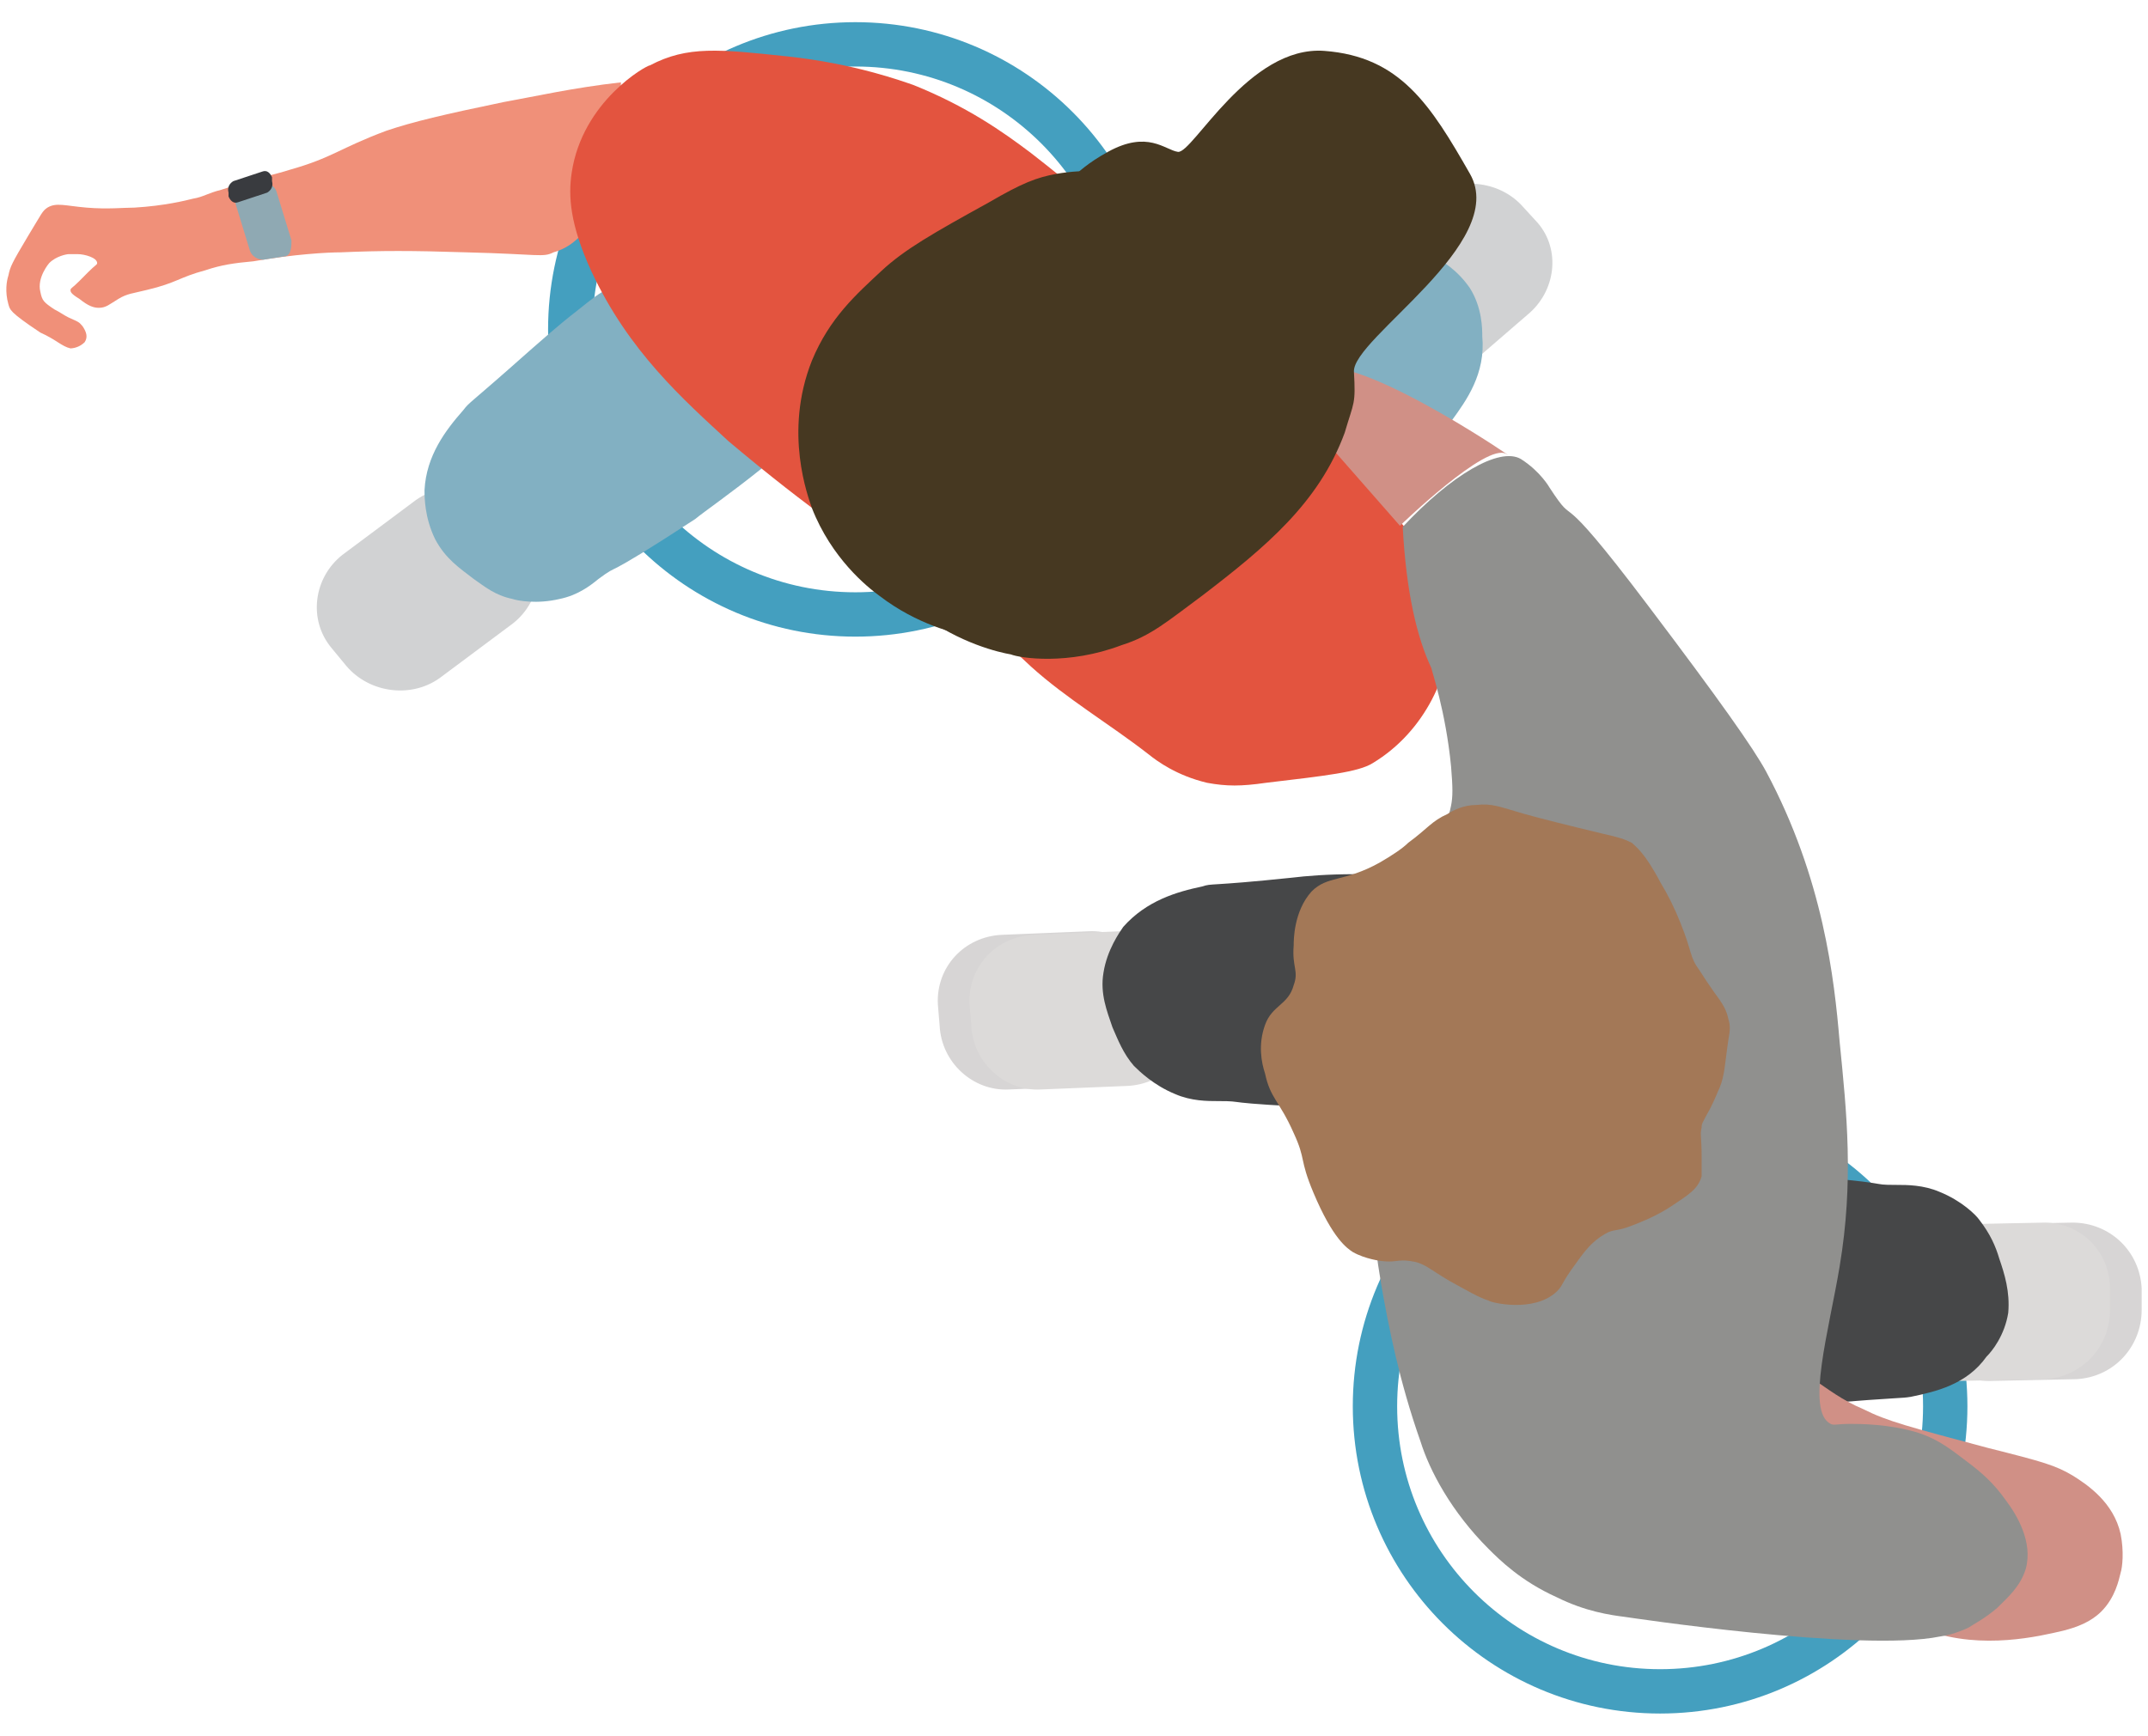
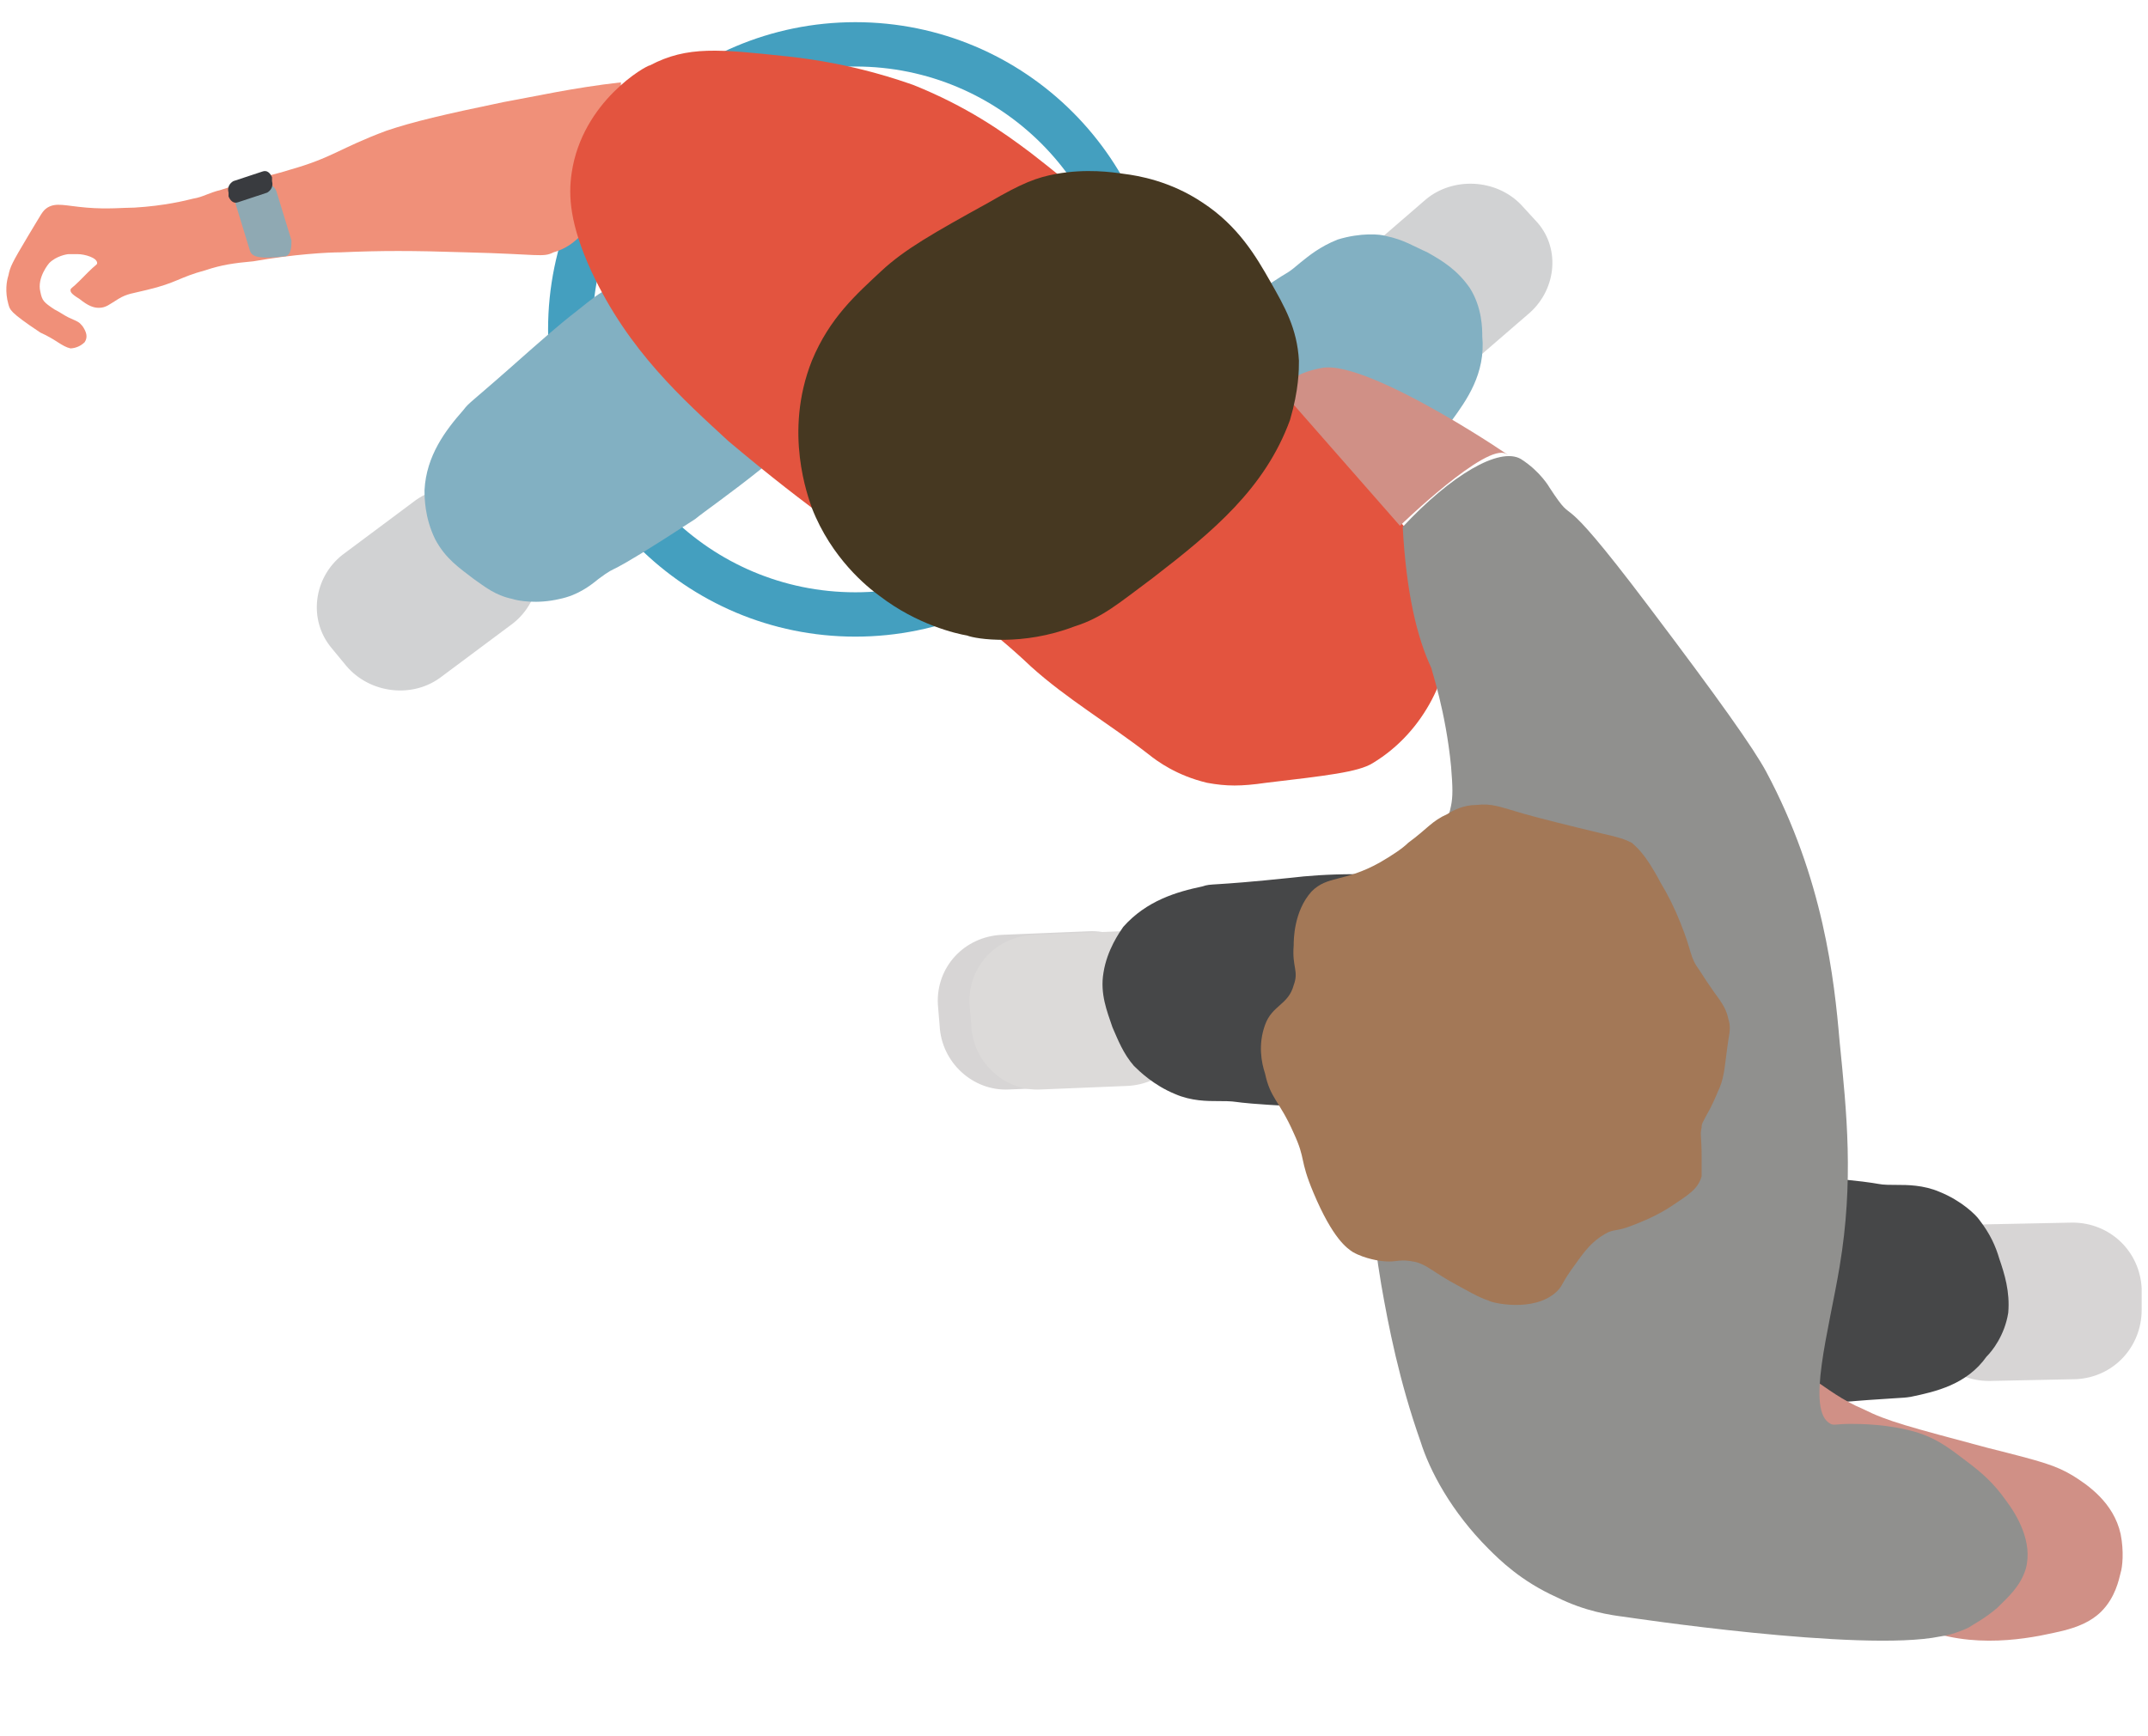
<svg xmlns="http://www.w3.org/2000/svg" viewBox="1999.001 2521 338.999 274" width="338.999" height="274">
-   <ellipse color="rgb(51, 51, 51)" fill-rule="evenodd" stroke-width="7" stroke="rgb(68, 159, 191)" cx="2261" cy="2743" r="45" id="tSvg14c3966cb87" fill="none" fill-opacity="1" stroke-opacity="1" rx="45" ry="45" style="transform: rotate(0deg);" />
  <ellipse color="rgb(51, 51, 51)" fill-rule="evenodd" stroke-width="7" stroke="rgb(68, 159, 191)" cx="2134" cy="2573" r="45" id="tSvg1b33a29d6" fill="none" fill-opacity="1" stroke-opacity="1" rx="45" ry="45" style="transform: rotate(0deg);" />
  <path fill="#D1D2D3" stroke="none" fill-opacity="1" stroke-width="1" stroke-opacity="1" color="rgb(51, 51, 51)" id="tSvg1740fbab0d7" d="M 2053.619 2626.076 C 2052.856 2625.151 2052.092 2624.225 2051.329 2623.3 C 2047.608 2618.858 2048.466 2612.196 2053.046 2608.587 C 2056.767 2605.811 2060.489 2603.034 2064.21 2600.258 C 2068.79 2596.65 2075.66 2597.482 2079.381 2601.924 C 2080.144 2602.849 2080.908 2603.775 2081.671 2604.7 C 2085.392 2609.142 2084.534 2615.804 2079.954 2619.413 C 2076.233 2622.189 2072.511 2624.966 2068.79 2627.742C 2064.21 2631.35 2057.34 2630.518 2053.619 2626.076Z" />
  <path fill="#F09079" stroke="none" fill-opacity="1" stroke-width="1" stroke-opacity="1" color="rgb(51, 51, 51)" id="tSvg11c1699e31d" d="M 2097 2534 C 2089.434 2534.847 2083.27 2536.26 2078.505 2537.107 C 2068.978 2539.085 2064.215 2540.215 2060.011 2541.627 C 2052.445 2544.452 2051.604 2545.864 2044.599 2547.841 C 2042.917 2548.406 2038.994 2549.254 2033.95 2550.949 C 2031.708 2551.514 2031.148 2552.079 2029.467 2552.361 C 2028.346 2552.644 2024.983 2553.491 2020.219 2553.774 C 2018.538 2553.774 2016.016 2554.056 2012.653 2553.774 C 2009.291 2553.491 2007.89 2552.926 2006.488 2553.774 C 2005.648 2554.338 2005.648 2554.621 2003.406 2558.294 C 2000.884 2562.53 2000.604 2563.094 2000.324 2564.507 C 2000.044 2565.354 1999.764 2567.049 2000.324 2569.027 C 2000.604 2569.874 2000.324 2570.142 2005.368 2573.499 C 2007.89 2574.63 2008.73 2575.678 2010.13 2576 C 2010.972 2575.96 2011.77 2575.608 2012.367 2575.013 C 2012.927 2574.165 2012.597 2573.346 2012.037 2572.498 C 2011.476 2571.933 2011.812 2571.978 2009.85 2571.13 C 2008.73 2570.565 2008.691 2570.398 2007.57 2569.833 C 2005.89 2568.703 2005.647 2568.463 2005.367 2567.05 C 2004.807 2564.79 2006.767 2562.53 2006.767 2562.53 C 2007.889 2561.4 2009.57 2561.118 2009.85 2561.118 C 2010.317 2561.118 2010.784 2561.118 2011.251 2561.118 C 2012.372 2561.118 2014.334 2561.683 2014.334 2562.53 C 2014.334 2562.813 2014.054 2562.813 2012.933 2563.943 C 2012.466 2564.414 2011.998 2564.884 2011.531 2565.355 C 2010.411 2566.485 2010.131 2566.485 2010.131 2566.768 C 2010.131 2567.05 2010.131 2567.332 2011.531 2568.18 C 2012.933 2569.31 2013.773 2569.592 2014.614 2569.592 C 2015.734 2569.592 2016.295 2569.027 2017.696 2568.18 C 2019.097 2567.332 2019.938 2567.332 2022.18 2566.768 C 2026.944 2565.638 2027.224 2564.79 2031.427 2563.66 C 2033.949 2562.813 2035.911 2562.53 2038.993 2562.248 C 2045.438 2561.118 2050.763 2560.835 2052.724 2560.835 C 2059.169 2560.553 2063.933 2560.553 2072.62 2560.835 C 2084.109 2561.118 2084.67 2561.683 2086.35 2560.835C 2091.397 2559.423 2096.16 2553.491 2097 2534Z" />
  <path fill="#D7D5D5" stroke="none" fill-opacity="1" stroke-width="1" stroke-opacity="1" color="rgb(51, 51, 51)" id="tSvg53ab5a3f4d" d="M 2147.292 2682.885 C 2147.199 2681.763 2147.105 2680.64 2147.012 2679.518 C 2146.732 2673.625 2151.209 2668.854 2157.085 2668.574 C 2161.655 2668.387 2166.225 2668.199 2170.795 2668.012 C 2176.671 2667.732 2181.428 2672.222 2181.708 2678.115 C 2181.801 2679.237 2181.895 2680.36 2181.988 2681.482 C 2182.268 2687.375 2177.791 2692.146 2171.915 2692.426 C 2167.345 2692.613 2162.775 2692.801 2158.205 2692.988C 2152.608 2693.268 2147.572 2688.778 2147.292 2682.885Z" />
  <path fill="#82B0C2" stroke="none" fill-opacity="1" stroke-width="1" stroke-opacity="1" color="rgb(51, 51, 51)" id="tSvg682a0b74cc" d="M 2072.1 2585.767 C 2073.209 2584.336 2072.654 2585.195 2082.636 2576.318 C 2084.3 2574.887 2086.796 2572.596 2090.123 2570.019 C 2092.618 2568.015 2093.727 2567.156 2094.559 2566.869 C 2100.104 2564.579 2106.204 2567.442 2108.422 2568.301 C 2113.413 2570.878 2116.463 2574.314 2117.572 2576.032 C 2118.959 2577.75 2125.059 2586.054 2122.286 2591.781 C 2122.009 2592.64 2121.454 2592.926 2119.236 2594.931 C 2114.245 2598.939 2110.086 2601.802 2108.7 2602.948 C 2092.895 2613.256 2097.332 2609.533 2093.45 2612.397 C 2092.063 2613.542 2090.123 2614.974 2087.35 2615.547 C 2083.745 2616.405 2080.695 2615.833 2079.864 2615.547 C 2077.091 2614.974 2075.427 2613.542 2073.764 2612.397 C 2071.545 2610.679 2069.327 2609.247 2067.664 2606.097 C 2066 2602.661 2066 2599.512 2066 2598.367C 2066.277 2592.926 2069.327 2588.917 2072.1 2585.767Z" />
  <path fill="#DCDAD9" stroke="none" fill-opacity="1" stroke-width="1" stroke-opacity="1" color="rgb(51, 51, 51)" id="tSvge708b059d9" d="M 2152.292 2682.885 C 2152.199 2681.763 2152.105 2680.64 2152.012 2679.518 C 2151.732 2673.625 2156.209 2668.854 2162.085 2668.574 C 2166.655 2668.387 2171.225 2668.199 2175.795 2668.012 C 2181.671 2667.732 2186.428 2672.222 2186.708 2678.115 C 2186.801 2679.237 2186.895 2680.36 2186.988 2681.482 C 2187.268 2687.375 2182.791 2692.146 2176.915 2692.426 C 2172.345 2692.613 2167.775 2692.801 2163.205 2692.988C 2157.608 2693.268 2152.572 2688.778 2152.292 2682.885Z" />
  <path fill="#464748" stroke="none" fill-opacity="1" stroke-width="1" stroke-opacity="1" color="rgb(51, 51, 51)" id="tSvgf4b1ade697" d="M 2188.709 2660.944 C 2190.406 2660.388 2189.557 2660.944 2202.851 2659.555 C 2205.114 2659.278 2208.508 2659 2212.751 2659 C 2214.637 2659 2216.522 2659 2218.408 2659 C 2224.348 2660.388 2227.742 2666.22 2228.873 2668.163 C 2231.701 2673.161 2231.984 2677.604 2231.984 2679.548 C 2231.984 2681.769 2232.55 2691.765 2226.894 2694.82 C 2226.044 2695.098 2225.479 2695.375 2222.65 2695.653 C 2216.145 2696.208 2211.054 2695.931 2209.357 2695.931 C 2190.406 2695.098 2196.063 2694.82 2191.254 2694.82 C 2189.557 2694.82 2187.012 2694.82 2184.466 2693.71 C 2181.072 2692.32 2178.809 2690.1 2177.961 2689.266 C 2176.264 2687.323 2175.415 2685.101 2174.566 2683.158 C 2173.718 2680.658 2172.586 2677.882 2173.152 2674.55 C 2173.718 2670.94 2175.698 2668.163 2176.264 2667.33C 2179.941 2663.165 2184.749 2661.777 2188.709 2660.944Z" />
  <path fill="#D7D5D5" stroke="none" fill-opacity="1" stroke-width="1" stroke-opacity="1" color="rgb(51, 51, 51)" id="tSvg121d5ffe413" d="M 2337 2724.393 C 2337 2725.517 2337 2726.64 2337 2727.764 C 2337 2733.663 2332.52 2738.438 2326.64 2738.719 C 2322.067 2738.813 2317.493 2738.906 2312.92 2739 C 2307.04 2739 2302.28 2734.506 2302 2728.607 C 2302 2727.483 2302 2726.36 2302 2725.236 C 2302 2719.337 2306.48 2714.562 2312.36 2714.281 C 2316.933 2714.187 2321.507 2714.094 2326.08 2714C 2331.96 2714 2336.72 2718.494 2337 2724.393Z" />
-   <path fill="#DCDAD9" stroke="none" fill-opacity="1" stroke-width="1" stroke-opacity="1" color="rgb(51, 51, 51)" id="tSvgc06fea581e" d="M 2332 2724.4 C 2332 2725.523 2332 2726.647 2332 2727.77 C 2332 2733.665 2327.52 2738.438 2321.64 2738.72 C 2317.067 2738.813 2312.493 2738.907 2307.92 2739 C 2302.04 2739 2297.28 2734.508 2297 2728.612 C 2297 2727.489 2297 2726.365 2297 2725.242 C 2297 2719.346 2301.48 2714.573 2307.36 2714.292 C 2311.933 2714.199 2316.507 2714.105 2321.08 2714.012C 2327.24 2713.731 2332 2718.504 2332 2724.4Z" />
  <path fill="#464748" stroke="none" fill-opacity="1" stroke-width="1" stroke-opacity="1" color="rgb(51, 51, 51)" id="tSvg136849aa336" d="M 2300.568 2741.503 C 2298.86 2741.78 2299.714 2741.503 2286.046 2742.609 C 2283.768 2742.885 2280.351 2743.162 2276.08 2742.885 C 2272.948 2742.885 2271.24 2742.885 2270.385 2742.609 C 2264.405 2741.227 2260.989 2735.144 2259.85 2733.209 C 2257.002 2728.232 2257.002 2723.809 2257.002 2721.597 C 2257.002 2719.385 2256.718 2709.432 2262.412 2706.667 C 2263.267 2706.391 2263.836 2706.115 2266.684 2706.115 C 2273.233 2705.838 2278.358 2706.115 2280.067 2706.391 C 2299.144 2707.773 2293.449 2708.05 2298.29 2708.05 C 2299.999 2708.05 2302.561 2708.05 2305.124 2709.156 C 2308.541 2710.538 2310.819 2712.75 2311.388 2713.579 C 2313.097 2715.791 2313.951 2717.726 2314.52 2719.662 C 2315.375 2722.15 2316.229 2724.915 2315.944 2728.232 C 2315.374 2731.827 2313.381 2734.315 2312.527 2735.144C 2309.395 2739.568 2304.554 2740.674 2300.568 2741.503Z" />
  <path fill="#D09086" stroke="none" fill-opacity="1" stroke-width="1" stroke-opacity="1" color="rgb(51, 51, 51)" id="tSvg522dc07d69" d="M 2285.593 2739 C 2287.251 2740.11 2289.738 2742.055 2293.055 2743.444 C 2296.924 2745.388 2300.24 2746.221 2312.677 2749.554 C 2321.521 2751.776 2323.455 2752.331 2326.219 2753.997 C 2328.429 2755.386 2332.575 2758.163 2333.681 2763.162 C 2334.234 2765.94 2333.957 2768.439 2333.681 2769.272 C 2333.405 2770.383 2332.851 2773.161 2330.641 2775.382 C 2328.983 2777.049 2326.771 2777.882 2324.561 2778.437 C 2320.968 2779.271 2311.848 2781.492 2303.281 2778.437 C 2291.673 2774.272 2283.105 2761.774 2282 2746.499" />
  <path fill="#D1D2D3" stroke="none" fill-opacity="1" stroke-width="1" stroke-opacity="1" color="rgb(51, 51, 51)" id="tSvg52cce4a329" d="M 2239.05 2553.31 C 2239.806 2554.134 2240.563 2554.959 2241.319 2555.783 C 2245.289 2559.903 2244.721 2566.494 2240.469 2570.339 C 2236.972 2573.36 2233.474 2576.382 2229.977 2579.403 C 2225.724 2583.248 2218.919 2582.699 2214.949 2578.579 C 2214.193 2577.755 2213.437 2576.931 2212.681 2576.107 C 2208.711 2571.987 2209.279 2565.395 2213.531 2561.55 C 2217.028 2558.529 2220.526 2555.508 2224.023 2552.487C 2228.276 2548.917 2235.081 2549.191 2239.05 2553.31Z" />
  <path fill="#82B0C2" stroke="none" fill-opacity="1" stroke-width="1" stroke-opacity="1" color="rgb(51, 51, 51)" id="tSvg75e73438b4" d="M 2228.141 2587.357 C 2227.014 2588.77 2227.578 2587.922 2217.995 2597.53 C 2216.304 2599.225 2214.049 2601.486 2210.667 2604.311 C 2208.412 2606.289 2207.003 2607.419 2206.157 2607.702 C 2200.802 2610.528 2194.32 2607.985 2192.065 2607.137 C 2186.71 2605.159 2183.61 2601.768 2182.201 2600.073 C 2180.791 2598.377 2174.027 2590.748 2176.564 2584.814 C 2176.846 2583.966 2177.409 2583.401 2179.382 2581.424 C 2184.174 2576.902 2188.119 2574.077 2189.529 2572.946 C 2204.749 2561.644 2200.521 2565.599 2204.185 2562.491 C 2205.594 2561.361 2207.285 2559.948 2210.103 2558.818 C 2213.767 2557.688 2216.868 2557.97 2217.713 2558.253 C 2220.532 2558.818 2222.223 2559.948 2224.196 2560.796 C 2226.732 2562.209 2228.986 2563.622 2230.96 2566.447 C 2232.933 2569.555 2232.933 2572.947 2232.933 2574.077C 2233.496 2580.01 2230.396 2584.249 2228.141 2587.357Z" />
  <path fill="#E3543F" stroke="none" fill-opacity="1" stroke-width="1" stroke-opacity="1" color="rgb(51, 51, 51)" id="tSvg1349700b816" d="M 2092.318 2563.794 C 2088.948 2556.45 2088.666 2551.931 2089.228 2548.259 C 2090.914 2536.96 2101.027 2531.311 2101.588 2531.311 C 2107.488 2528.204 2112.544 2528.769 2123.218 2529.899 C 2133.894 2531.029 2141.478 2533.853 2143.164 2534.419 C 2151.591 2537.808 2157.21 2541.762 2161.704 2545.152 C 2175.188 2555.602 2185.863 2565.771 2207.774 2589.78 C 2208.898 2590.91 2210.021 2592.04 2211.145 2593.452 C 2224.067 2607.575 2228 2612.376 2228 2619.72 C 2228 2627.064 2224.067 2636.385 2215.64 2641.47 C 2213.392 2642.882 2208.336 2643.446 2198.785 2644.576 C 2194.852 2645.141 2192.605 2645.141 2189.515 2644.576 C 2184.739 2643.446 2181.649 2641.186 2180.245 2640.057 C 2174.065 2635.255 2167.322 2631.301 2161.705 2626.217 C 2147.378 2612.659 2140.074 2612.659 2113.949 2590.627C 2106.926 2584.131 2098.218 2576.504 2092.318 2563.794Z" />
  <path fill="#90908E" stroke="none" fill-opacity="1" stroke-width="1" stroke-opacity="1" color="rgb(51, 51, 51)" id="tSvg10383096efe" d="M 2220.378 2604.18 C 2228.008 2596 2235.638 2591.487 2239.029 2593.461 C 2242.138 2595.436 2243.551 2597.974 2243.551 2597.974 C 2248.355 2605.308 2243.551 2596 2259.093 2616.591 C 2270.397 2631.541 2275.766 2639.156 2277.744 2642.823 C 2286.787 2659.747 2288.483 2675.543 2289.33 2685.415 C 2290.46 2696.698 2291.591 2707.416 2289.33 2720.955 C 2287.635 2731.11 2283.961 2743.803 2287.917 2745.777 C 2288.483 2746.059 2288.765 2745.777 2291.026 2745.777 C 2292.439 2745.777 2297.243 2745.777 2301.764 2747.187 C 2305.155 2748.316 2307.134 2750.008 2309.394 2751.701 C 2311.655 2753.393 2313.634 2755.086 2315.611 2757.906 C 2317.307 2760.163 2319.851 2764.394 2318.72 2768.625 C 2317.872 2771.445 2315.894 2773.138 2314.198 2774.83 C 2312.22 2776.523 2310.525 2777.369 2309.677 2777.933 C 2309.677 2777.933 2307.417 2779.061 2305.155 2779.343 C 2292.721 2781.882 2255.42 2776.241 2255.42 2776.241 C 2253.159 2775.959 2249.203 2775.394 2244.681 2773.138 C 2239.029 2770.599 2235.638 2767.215 2233.943 2765.522 C 2228.008 2759.599 2224.617 2753.112 2223.204 2748.598 C 2219.814 2739.008 2218.118 2730.264 2216.987 2723.776 C 2214.161 2707.134 2215.009 2694.441 2215.574 2688.236 C 2215.857 2682.876 2216.704 2676.106 2218.683 2668.209 C 2219.813 2663.696 2220.378 2661.439 2221.791 2658.901 C 2224.335 2654.106 2227.161 2652.695 2228.008 2648.182 C 2228.291 2646.772 2228.291 2645.362 2228.008 2641.977 C 2227.161 2633.233 2224.9 2626.745 2224.9 2626.463C 2222.64 2621.668 2220.944 2614.616 2220.378 2604.18Z" />
  <path fill="#D09086" stroke="none" fill-opacity="1" stroke-width="1" stroke-opacity="1" color="rgb(51, 51, 51)" id="tSvg5ffbf0d931" d="M 2219.942 2604 C 2219.942 2604 2233.657 2590.693 2236.735 2592.675 C 2239.814 2594.656 2215.185 2577.668 2207.628 2579.084 C 2200.071 2580.5 2202.31 2583.897 2202.31 2583.897" />
  <path fill="#463821" stroke="none" fill-opacity="1" stroke-width="1" stroke-opacity="1" color="rgb(51, 51, 51)" id="tSvg11c969b3bd5" d="M 2138.114 2563.762 C 2141.774 2560.359 2146.28 2557.807 2155.008 2552.986 C 2160.358 2549.867 2162.61 2549.016 2165.708 2548.449 C 2170.494 2547.599 2174.436 2548.166 2176.407 2548.449 C 2178.659 2548.733 2183.727 2549.584 2188.796 2552.986 C 2194.426 2556.673 2197.242 2561.493 2199.495 2565.463 C 2201.747 2569.433 2203.718 2572.836 2204 2577.94 C 2204 2579.357 2204 2582.477 2202.592 2587.297 C 2198.65 2598.072 2190.485 2604.877 2180.912 2612.251 C 2175.562 2616.221 2173.028 2618.489 2168.523 2619.907 C 2160.358 2623.026 2153.037 2621.892 2151.629 2621.324 C 2149.939 2621.041 2143.746 2619.624 2137.833 2615.086 C 2135.862 2613.668 2130.231 2609.131 2127.133 2601.192 C 2126.57 2599.49 2122.628 2589.282 2127.133 2577.94C 2129.949 2571.134 2134.173 2567.448 2138.114 2563.762Z" />
-   <path fill="#463821" stroke="none" fill-opacity="1" stroke-width="1" stroke-opacity="1" color="rgb(51, 51, 51)" id="tSvgf49243b6eb" d="M 2144.56 2565.096 C 2148.344 2561.596 2153.002 2558.971 2162.026 2554.013 C 2167.558 2550.804 2167.558 2548.451 2173.846 2544.974 C 2180.134 2541.497 2182.871 2544.682 2184.908 2544.974 C 2187.238 2545.266 2196.076 2528.133 2208.023 2529.034 C 2219.97 2529.936 2224.767 2537.528 2230.997 2548.451 C 2237.227 2559.374 2212.39 2574.43 2212.681 2579.68 C 2212.971 2584.93 2212.681 2584.346 2211.225 2589.305 C 2207.15 2600.388 2198.707 2607.388 2188.809 2614.972 C 2183.278 2619.055 2180.658 2621.388 2176 2622.847 C 2167.558 2626.055 2159.989 2624.888 2158.533 2624.305 C 2156.786 2624.013 2150.382 2622.555 2144.268 2617.888 C 2142.23 2616.43 2136.408 2611.763 2133.206 2603.597 C 2132.623 2601.847 2128.548 2591.347 2133.206 2579.68C 2136.116 2572.68 2140.484 2568.888 2144.56 2565.096Z" />
  <path fill="#A37857" stroke="none" fill-opacity="1" stroke-width="1" stroke-opacity="1" color="rgb(51, 51, 51)" id="tSvg10d40cea979" d="M 2205.994 2661.73 C 2208.535 2659.17 2211.077 2660.308 2216.724 2657.178 C 2218.701 2656.04 2220.395 2654.902 2221.242 2654.048 C 2224.349 2651.772 2224.913 2650.633 2227.455 2649.495 C 2228.302 2648.926 2229.996 2648.073 2231.973 2648.073 C 2234.514 2647.788 2235.643 2648.357 2239.597 2649.495 C 2242.703 2650.349 2246.092 2651.202 2252.022 2652.625 C 2254.563 2653.195 2255.41 2653.479 2256.54 2654.048 C 2257.105 2654.617 2258.516 2655.471 2261.058 2660.308 C 2262.265 2662.305 2263.304 2664.399 2264.164 2666.568 C 2266.141 2671.405 2265.576 2671.974 2267.27 2674.251 C 2268.682 2676.527 2270.376 2678.803 2270.376 2678.803 C 2270.941 2679.657 2271.506 2680.511 2271.788 2681.933 C 2272.071 2682.787 2272.071 2683.641 2271.788 2685.063 C 2271.223 2688.763 2271.223 2690.754 2270.376 2692.746 C 2270.094 2693.316 2269.812 2694.169 2268.964 2695.876 C 2267.553 2698.436 2267.553 2698.436 2267.553 2699.006 C 2267.27 2700.144 2267.553 2700.429 2267.553 2703.559 C 2267.553 2704.602 2267.553 2705.646 2267.553 2706.689 C 2266.988 2708.68 2265.576 2709.534 2263.034 2711.241 C 2260.494 2712.949 2258.234 2713.802 2256.822 2714.371 C 2253.998 2715.51 2253.716 2714.941 2252.304 2715.794 C 2250.327 2716.932 2249.198 2718.355 2247.786 2720.347 C 2245.245 2723.761 2245.809 2723.761 2244.68 2724.899 C 2241.009 2728.314 2234.232 2726.607 2233.95 2726.322 C 2232.255 2725.753 2230.843 2724.899 2227.737 2723.192 C 2224.349 2721.2 2223.784 2720.347 2221.525 2720.062 C 2219.548 2719.778 2219.265 2720.347 2217.007 2720.062 C 2217.007 2720.062 2214.465 2719.778 2212.489 2718.64 C 2211.642 2718.07 2209.383 2716.648 2206.276 2709.25 C 2204.017 2703.843 2205.146 2704.128 2203.17 2699.86 C 2200.911 2694.738 2199.5 2694.453 2198.652 2690.47 C 2198.087 2688.762 2197.522 2685.917 2198.652 2682.787 C 2199.782 2679.657 2202.323 2679.657 2203.17 2676.527 C 2204.017 2674.251 2202.888 2673.681 2203.17 2670.267C 2203.17 2669.413 2203.17 2664.861 2205.994 2661.73Z" />
-   <path fill="#8FA9B3" stroke="none" fill-opacity="1" stroke-width="1" stroke-opacity="1" color="rgb(51, 51, 51)" id="tSvg5e757063f" d="M 2044.108 2561.445 C 2042.918 2561.63 2041.728 2561.815 2040.538 2562 C 2039.646 2562 2038.754 2561.445 2038.457 2560.613 C 2037.664 2558.024 2036.87 2555.435 2036.077 2552.846 C 2035.78 2552.014 2036.375 2551.182 2037.267 2550.904 C 2038.358 2550.627 2039.448 2550.349 2040.539 2550.072 C 2041.431 2549.795 2042.323 2550.35 2042.621 2551.182 C 2043.414 2553.771 2044.207 2556.36 2045 2558.949C 2045 2559.781 2045 2561.168 2044.108 2561.445Z" />
+   <path fill="#8FA9B3" stroke="none" fill-opacity="1" stroke-width="1" stroke-opacity="1" color="rgb(51, 51, 51)" id="tSvg5e757063f" d="M 2044.108 2561.445 C 2039.646 2562 2038.754 2561.445 2038.457 2560.613 C 2037.664 2558.024 2036.87 2555.435 2036.077 2552.846 C 2035.78 2552.014 2036.375 2551.182 2037.267 2550.904 C 2038.358 2550.627 2039.448 2550.349 2040.539 2550.072 C 2041.431 2549.795 2042.323 2550.35 2042.621 2551.182 C 2043.414 2553.771 2044.207 2556.36 2045 2558.949C 2045 2559.781 2045 2561.168 2044.108 2561.445Z" />
  <path fill="#393B3F" stroke="none" fill-opacity="1" stroke-width="1" stroke-opacity="1" color="rgb(51, 51, 51)" id="tSvg12b9d50dae1" d="M 2041.17 2551.407 C 2039.644 2551.911 2038.119 2552.416 2036.593 2552.92 C 2035.83 2553.222 2035.322 2552.617 2035.068 2552.012 C 2035.068 2551.81 2035.068 2551.609 2035.068 2551.407 C 2034.813 2550.5 2035.322 2549.895 2035.83 2549.593 C 2037.356 2549.089 2038.881 2548.584 2040.407 2548.08 C 2041.17 2547.778 2041.678 2548.383 2041.932 2548.988 C 2041.932 2549.19 2041.932 2549.391 2041.932 2549.593C 2042.187 2550.5 2041.678 2551.105 2041.17 2551.407Z" />
  <defs> </defs>
</svg>